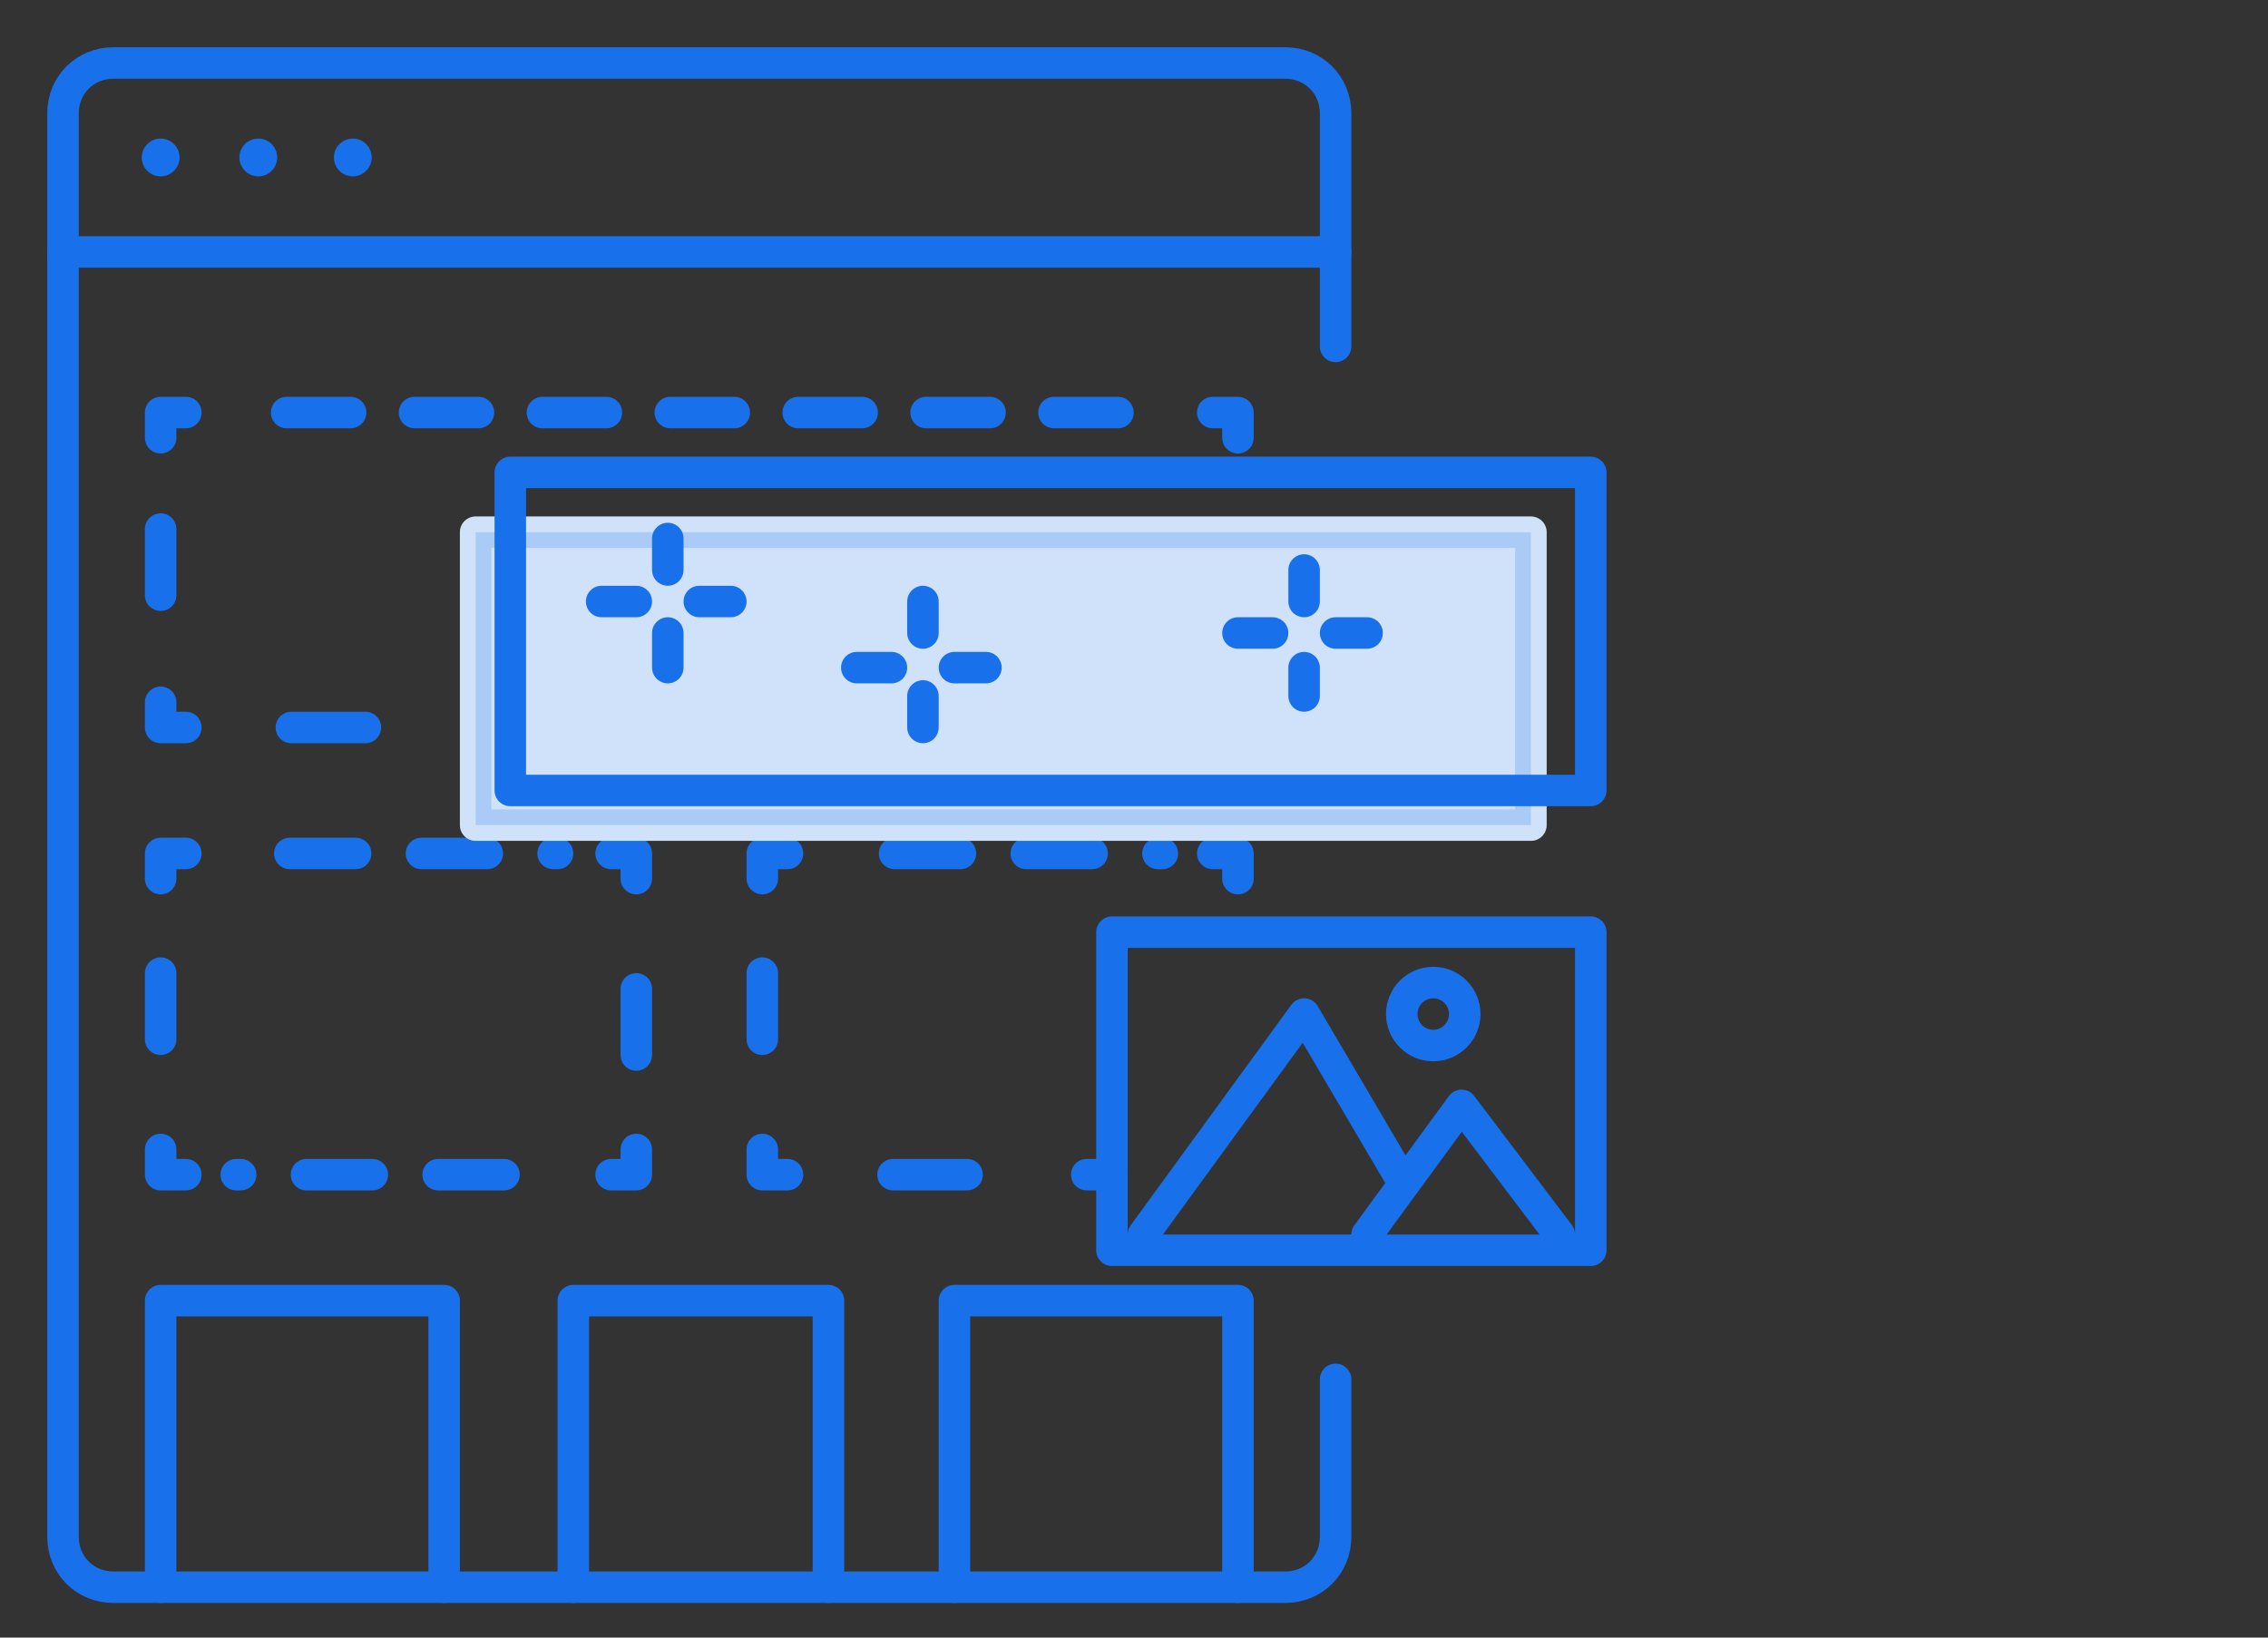
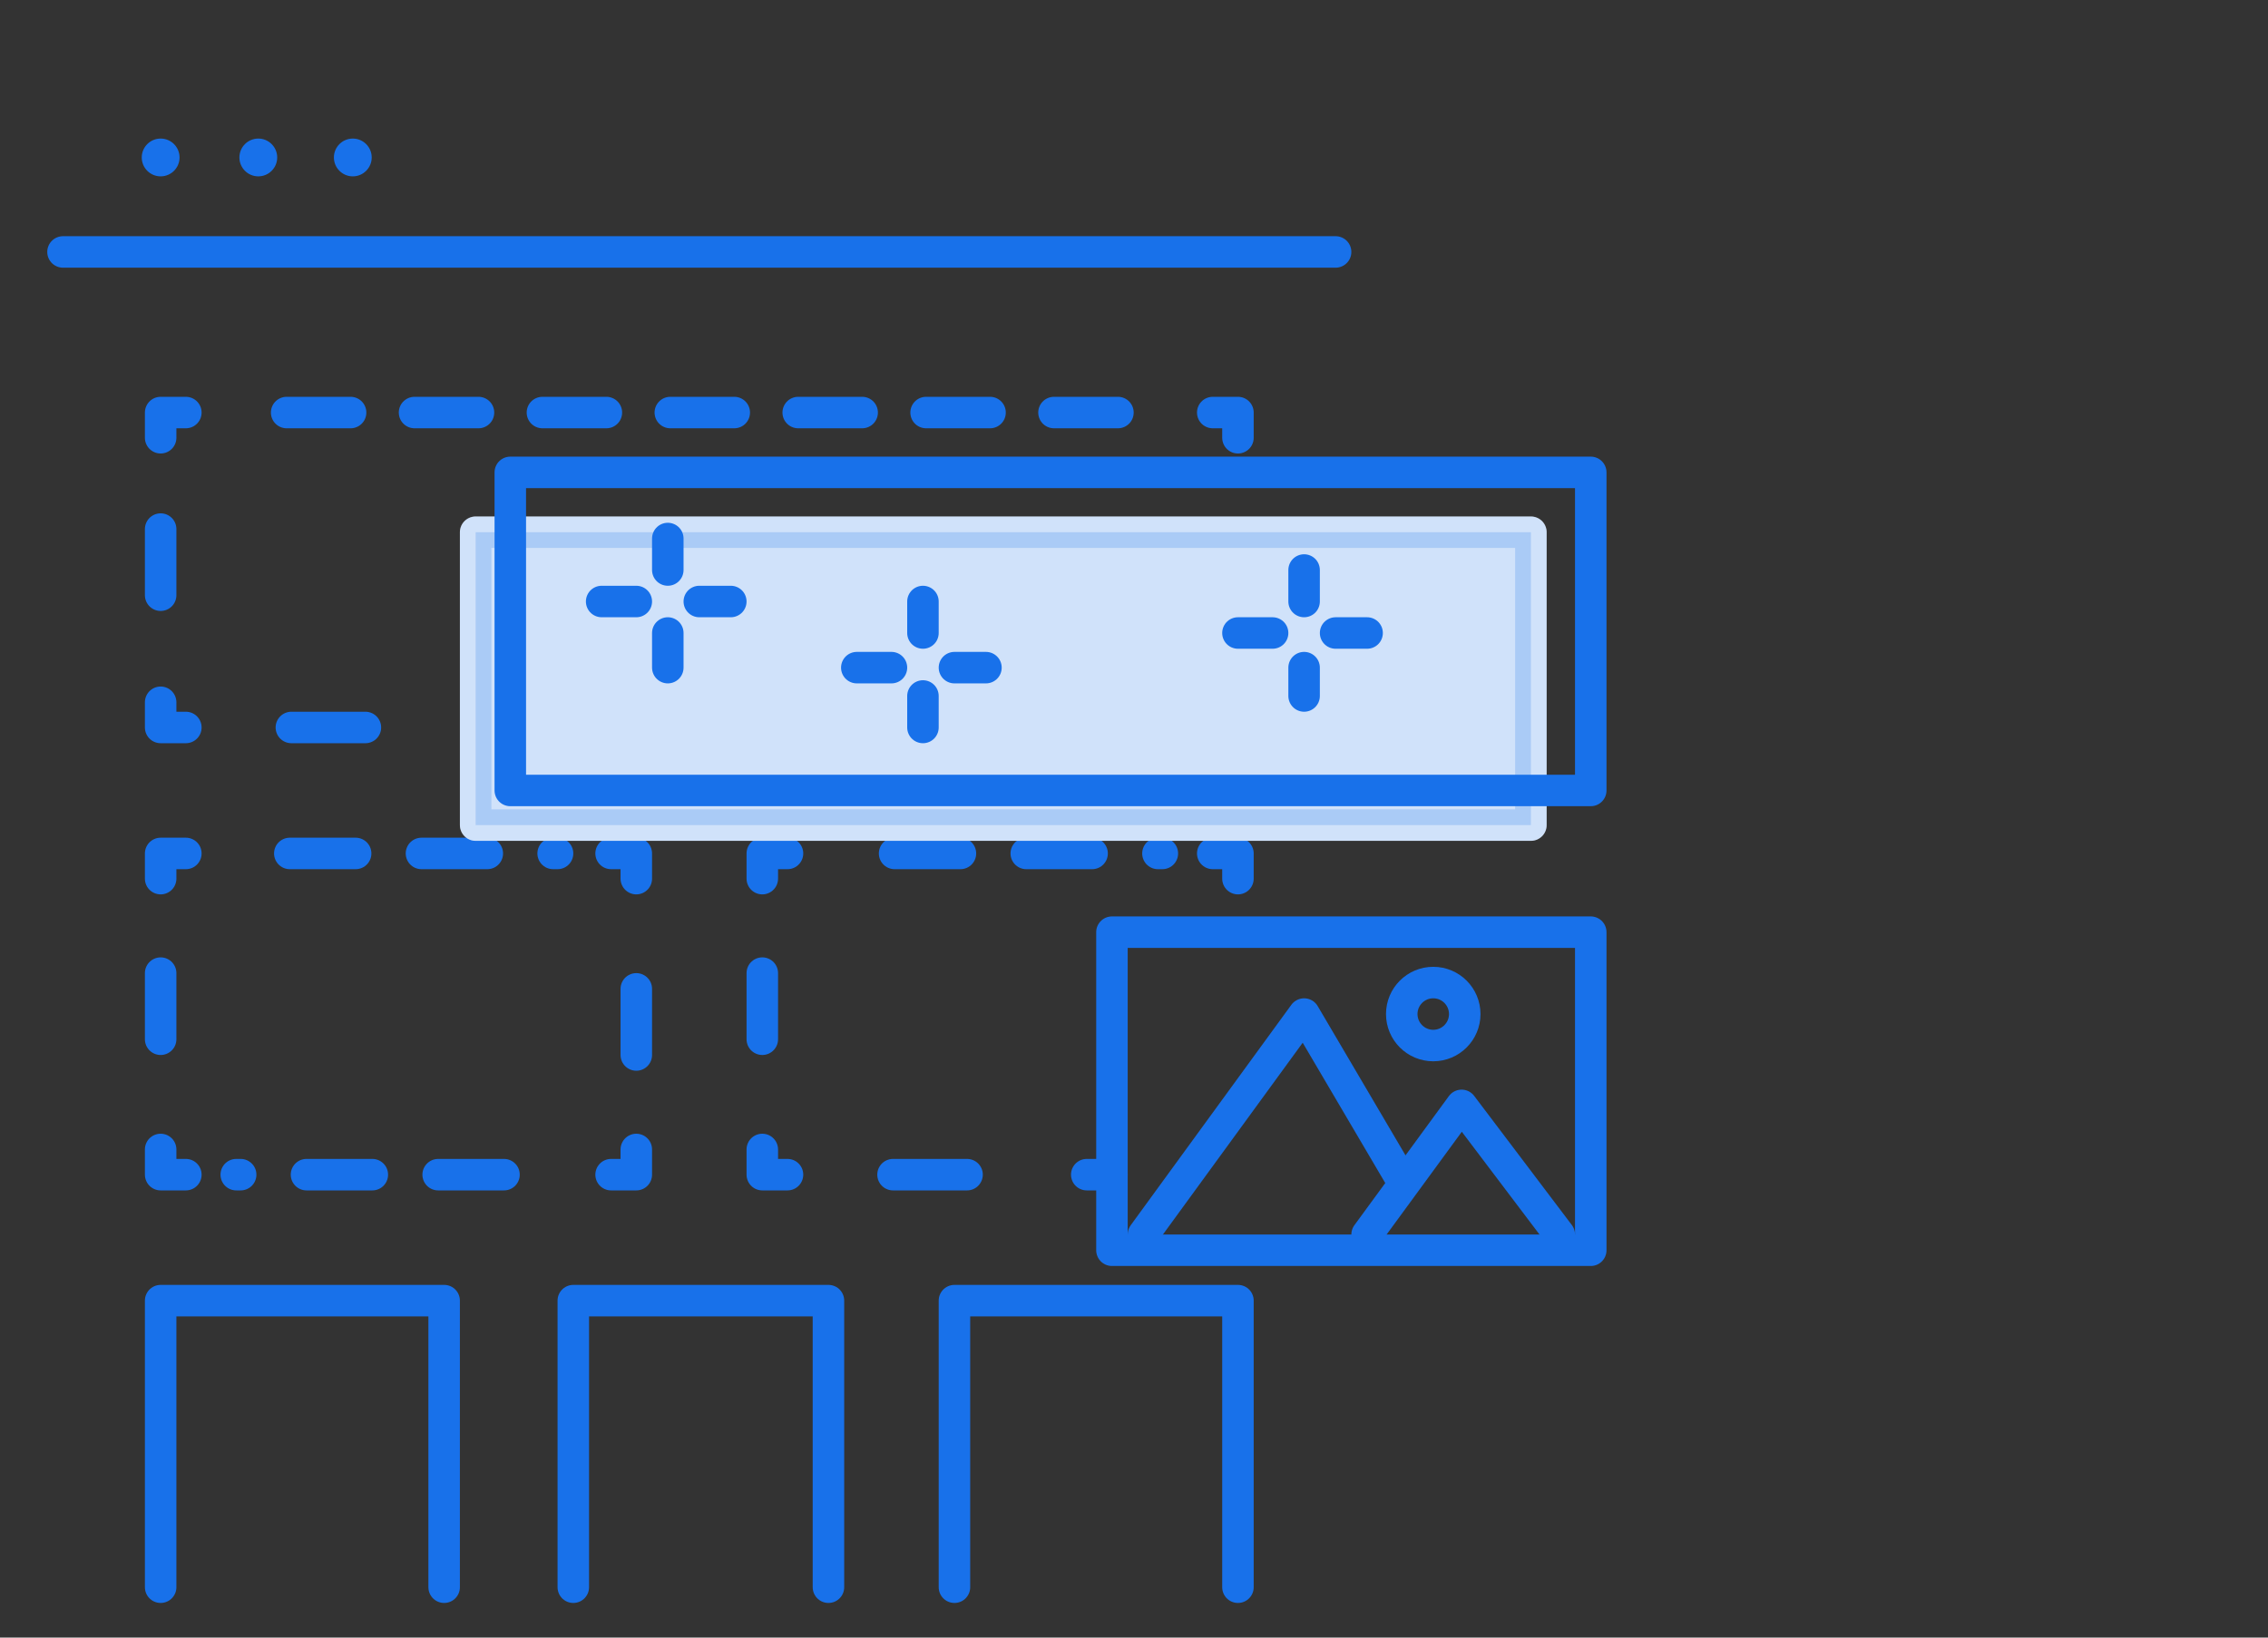
<svg xmlns="http://www.w3.org/2000/svg" width="72" height="52" viewBox="0 0 72 52" fill="none">
  <rect x="0" y="0" width="72" height="52" fill="#333333" stroke="none" />
  <path d="M2 8H42.4" stroke="#1871EA" stroke-miterlimit="10" stroke-linecap="round" stroke-linejoin="round" />
  <path d="M5.1 5.6C5.431 5.6 5.7 5.331 5.7 5C5.7 4.669 5.431 4.4 5.1 4.4C4.769 4.4 4.5 4.669 4.5 5C4.5 5.331 4.769 5.6 5.1 5.6Z" fill="#1871EA" />
  <path d="M8.2 5.6C8.531 5.6 8.8 5.331 8.8 5C8.8 4.669 8.531 4.4 8.2 4.4C7.869 4.4 7.6 4.669 7.6 5C7.6 5.331 7.869 5.6 8.2 5.6Z" fill="#1871EA" />
  <path d="M11.2 5.6C11.531 5.6 11.8 5.331 11.8 5C11.8 4.669 11.531 4.4 11.2 4.4C10.869 4.4 10.6 4.669 10.6 5C10.6 5.331 10.869 5.6 11.2 5.6Z" fill="#1871EA" />
-   <path d="M42.4 43.8V48.8C42.4 49.7 41.7 50.4 40.8 50.4H3.6C2.7 50.4 2 49.7 2 48.8V3.6C2 2.7 2.7 2 3.6 2H40.8C41.7 2 42.4 2.7 42.4 3.6V11" stroke="#1871EA" stroke-miterlimit="10" stroke-linecap="round" stroke-linejoin="round" />
  <path d="M16.2 23.1H15.4" stroke="#1871EA" stroke-linecap="round" stroke-linejoin="round" />
  <path d="M11.6 23.1H7.8" stroke="#1871EA" stroke-linecap="round" stroke-linejoin="round" stroke-dasharray="2.35 2.35" />
  <path d="M5.9 23.1H5.1V22.3" stroke="#1871EA" stroke-linecap="round" stroke-linejoin="round" />
  <path d="M5.1 18.9V15.6" stroke="#1871EA" stroke-linecap="round" stroke-linejoin="round" stroke-dasharray="2.1 2.1" />
  <path d="M5.1 13.9V13.1H5.9" stroke="#1871EA" stroke-linecap="round" stroke-linejoin="round" />
  <path d="M9.1 13.1H36.9" stroke="#1871EA" stroke-linecap="round" stroke-linejoin="round" stroke-dasharray="2.03 2.03" />
  <path d="M38.5 13.1H39.3V13.9" stroke="#1871EA" stroke-linecap="round" stroke-linejoin="round" />
  <path d="M20.2 36.5V37.3H19.4" stroke="#1871EA" stroke-linecap="round" stroke-linejoin="round" />
  <path d="M16 37.3H7.5" stroke="#1871EA" stroke-linecap="round" stroke-linejoin="round" stroke-dasharray="2.09 2.09" />
  <path d="M5.9 37.3H5.1V36.5" stroke="#1871EA" stroke-linecap="round" stroke-linejoin="round" />
  <path d="M5.1 33V29.6" stroke="#1871EA" stroke-linecap="round" stroke-linejoin="round" stroke-dasharray="2.1 2.1" />
  <path d="M5.1 27.9V27.1H5.9" stroke="#1871EA" stroke-linecap="round" stroke-linejoin="round" />
  <path d="M9.2 27.1H17.7" stroke="#1871EA" stroke-linecap="round" stroke-linejoin="round" stroke-dasharray="2.09 2.09" />
  <path d="M19.4 27.1H20.2V27.9" stroke="#1871EA" stroke-linecap="round" stroke-linejoin="round" />
  <path d="M20.2 31.4V34.8" stroke="#1871EA" stroke-linecap="round" stroke-linejoin="round" stroke-dasharray="2.1 2.1" />
  <path d="M18.2 50.4V41.3H26.3V50.4" stroke="#1871EA" stroke-miterlimit="10" stroke-linecap="round" stroke-linejoin="round" />
  <path d="M5.1 50.4V41.3H14.1V50.4" stroke="#1871EA" stroke-miterlimit="10" stroke-linecap="round" stroke-linejoin="round" />
  <path d="M30.3 50.4V41.3H39.3V50.4" stroke="#1871EA" stroke-miterlimit="10" stroke-linecap="round" stroke-linejoin="round" />
  <path d="M35.3 37.3H34.5" stroke="#1871EA" stroke-linecap="round" stroke-linejoin="round" />
  <path d="M30.7 37.3H26.9" stroke="#1871EA" stroke-linecap="round" stroke-linejoin="round" stroke-dasharray="2.35 2.35" />
  <path d="M25 37.3H24.2V36.5" stroke="#1871EA" stroke-linecap="round" stroke-linejoin="round" />
  <path d="M24.2 33V29.6" stroke="#1871EA" stroke-linecap="round" stroke-linejoin="round" stroke-dasharray="2.1 2.1" />
  <path d="M24.2 27.9V27.1H25" stroke="#1871EA" stroke-linecap="round" stroke-linejoin="round" />
  <path d="M28.4 27.1H36.9" stroke="#1871EA" stroke-linecap="round" stroke-linejoin="round" stroke-dasharray="2.09 2.09" />
  <path d="M38.5 27.1H39.3V27.9" stroke="#1871EA" stroke-linecap="round" stroke-linejoin="round" />
  <path d="M48.6 16.9H15.1V26.2H48.6V16.9Z" fill="white" stroke="white" stroke-miterlimit="10" stroke-linecap="round" stroke-linejoin="round" />
  <path opacity="0.2" d="M48.6 16.9H15.1V26.2H48.6V16.9Z" fill="#1871EA" stroke="#1871EA" stroke-miterlimit="10" stroke-linecap="round" stroke-linejoin="round" />
  <path d="M50.5 15H16.2V25.1H50.5V15Z" stroke="#1871EA" stroke-miterlimit="10" stroke-linecap="round" stroke-linejoin="round" />
  <path d="M50.5 29.6H35.3V39.7H50.5V29.6Z" stroke="#1871EA" stroke-miterlimit="10" stroke-linecap="round" stroke-linejoin="round" />
  <path d="M21.2 17.1V18.1" stroke="#1871EA" stroke-miterlimit="10" stroke-linecap="round" stroke-linejoin="round" />
  <path d="M22.2 19.1H23.2" stroke="#1871EA" stroke-miterlimit="10" stroke-linecap="round" stroke-linejoin="round" />
  <path d="M21.2 20.1V21.2" stroke="#1871EA" stroke-miterlimit="10" stroke-linecap="round" stroke-linejoin="round" />
  <path d="M20.2 19.1H19.1" stroke="#1871EA" stroke-miterlimit="10" stroke-linecap="round" stroke-linejoin="round" />
  <path d="M29.3 19.1V20.1" stroke="#1871EA" stroke-miterlimit="10" stroke-linecap="round" stroke-linejoin="round" />
  <path d="M30.3 21.2H31.3" stroke="#1871EA" stroke-miterlimit="10" stroke-linecap="round" stroke-linejoin="round" />
  <path d="M29.3 22.1V23.1" stroke="#1871EA" stroke-miterlimit="10" stroke-linecap="round" stroke-linejoin="round" />
  <path d="M28.3 21.2H27.2" stroke="#1871EA" stroke-miterlimit="10" stroke-linecap="round" stroke-linejoin="round" />
  <path d="M41.4 18.1V19.1" stroke="#1871EA" stroke-miterlimit="10" stroke-linecap="round" stroke-linejoin="round" />
  <path d="M42.4 20.1H43.4" stroke="#1871EA" stroke-miterlimit="10" stroke-linecap="round" stroke-linejoin="round" />
  <path d="M41.4 21.2V22.1" stroke="#1871EA" stroke-miterlimit="10" stroke-linecap="round" stroke-linejoin="round" />
  <path d="M40.4 20.1H39.3" stroke="#1871EA" stroke-miterlimit="10" stroke-linecap="round" stroke-linejoin="round" />
  <path d="M36.3 39.2L41.4 32.2L44.4 37.3" stroke="#1871EA" stroke-miterlimit="10" stroke-linecap="round" stroke-linejoin="round" />
  <path d="M43.4 39.2L46.4 35.1L49.5 39.2" stroke="#1871EA" stroke-miterlimit="10" stroke-linecap="round" stroke-linejoin="round" />
  <path d="M45.5 33.2C46.052 33.2 46.5 32.752 46.5 32.2C46.5 31.648 46.052 31.2 45.5 31.2C44.948 31.2 44.5 31.648 44.5 32.2C44.5 32.752 44.948 33.2 45.5 33.2Z" stroke="#1871EA" stroke-miterlimit="10" stroke-linecap="round" stroke-linejoin="round" />
</svg>